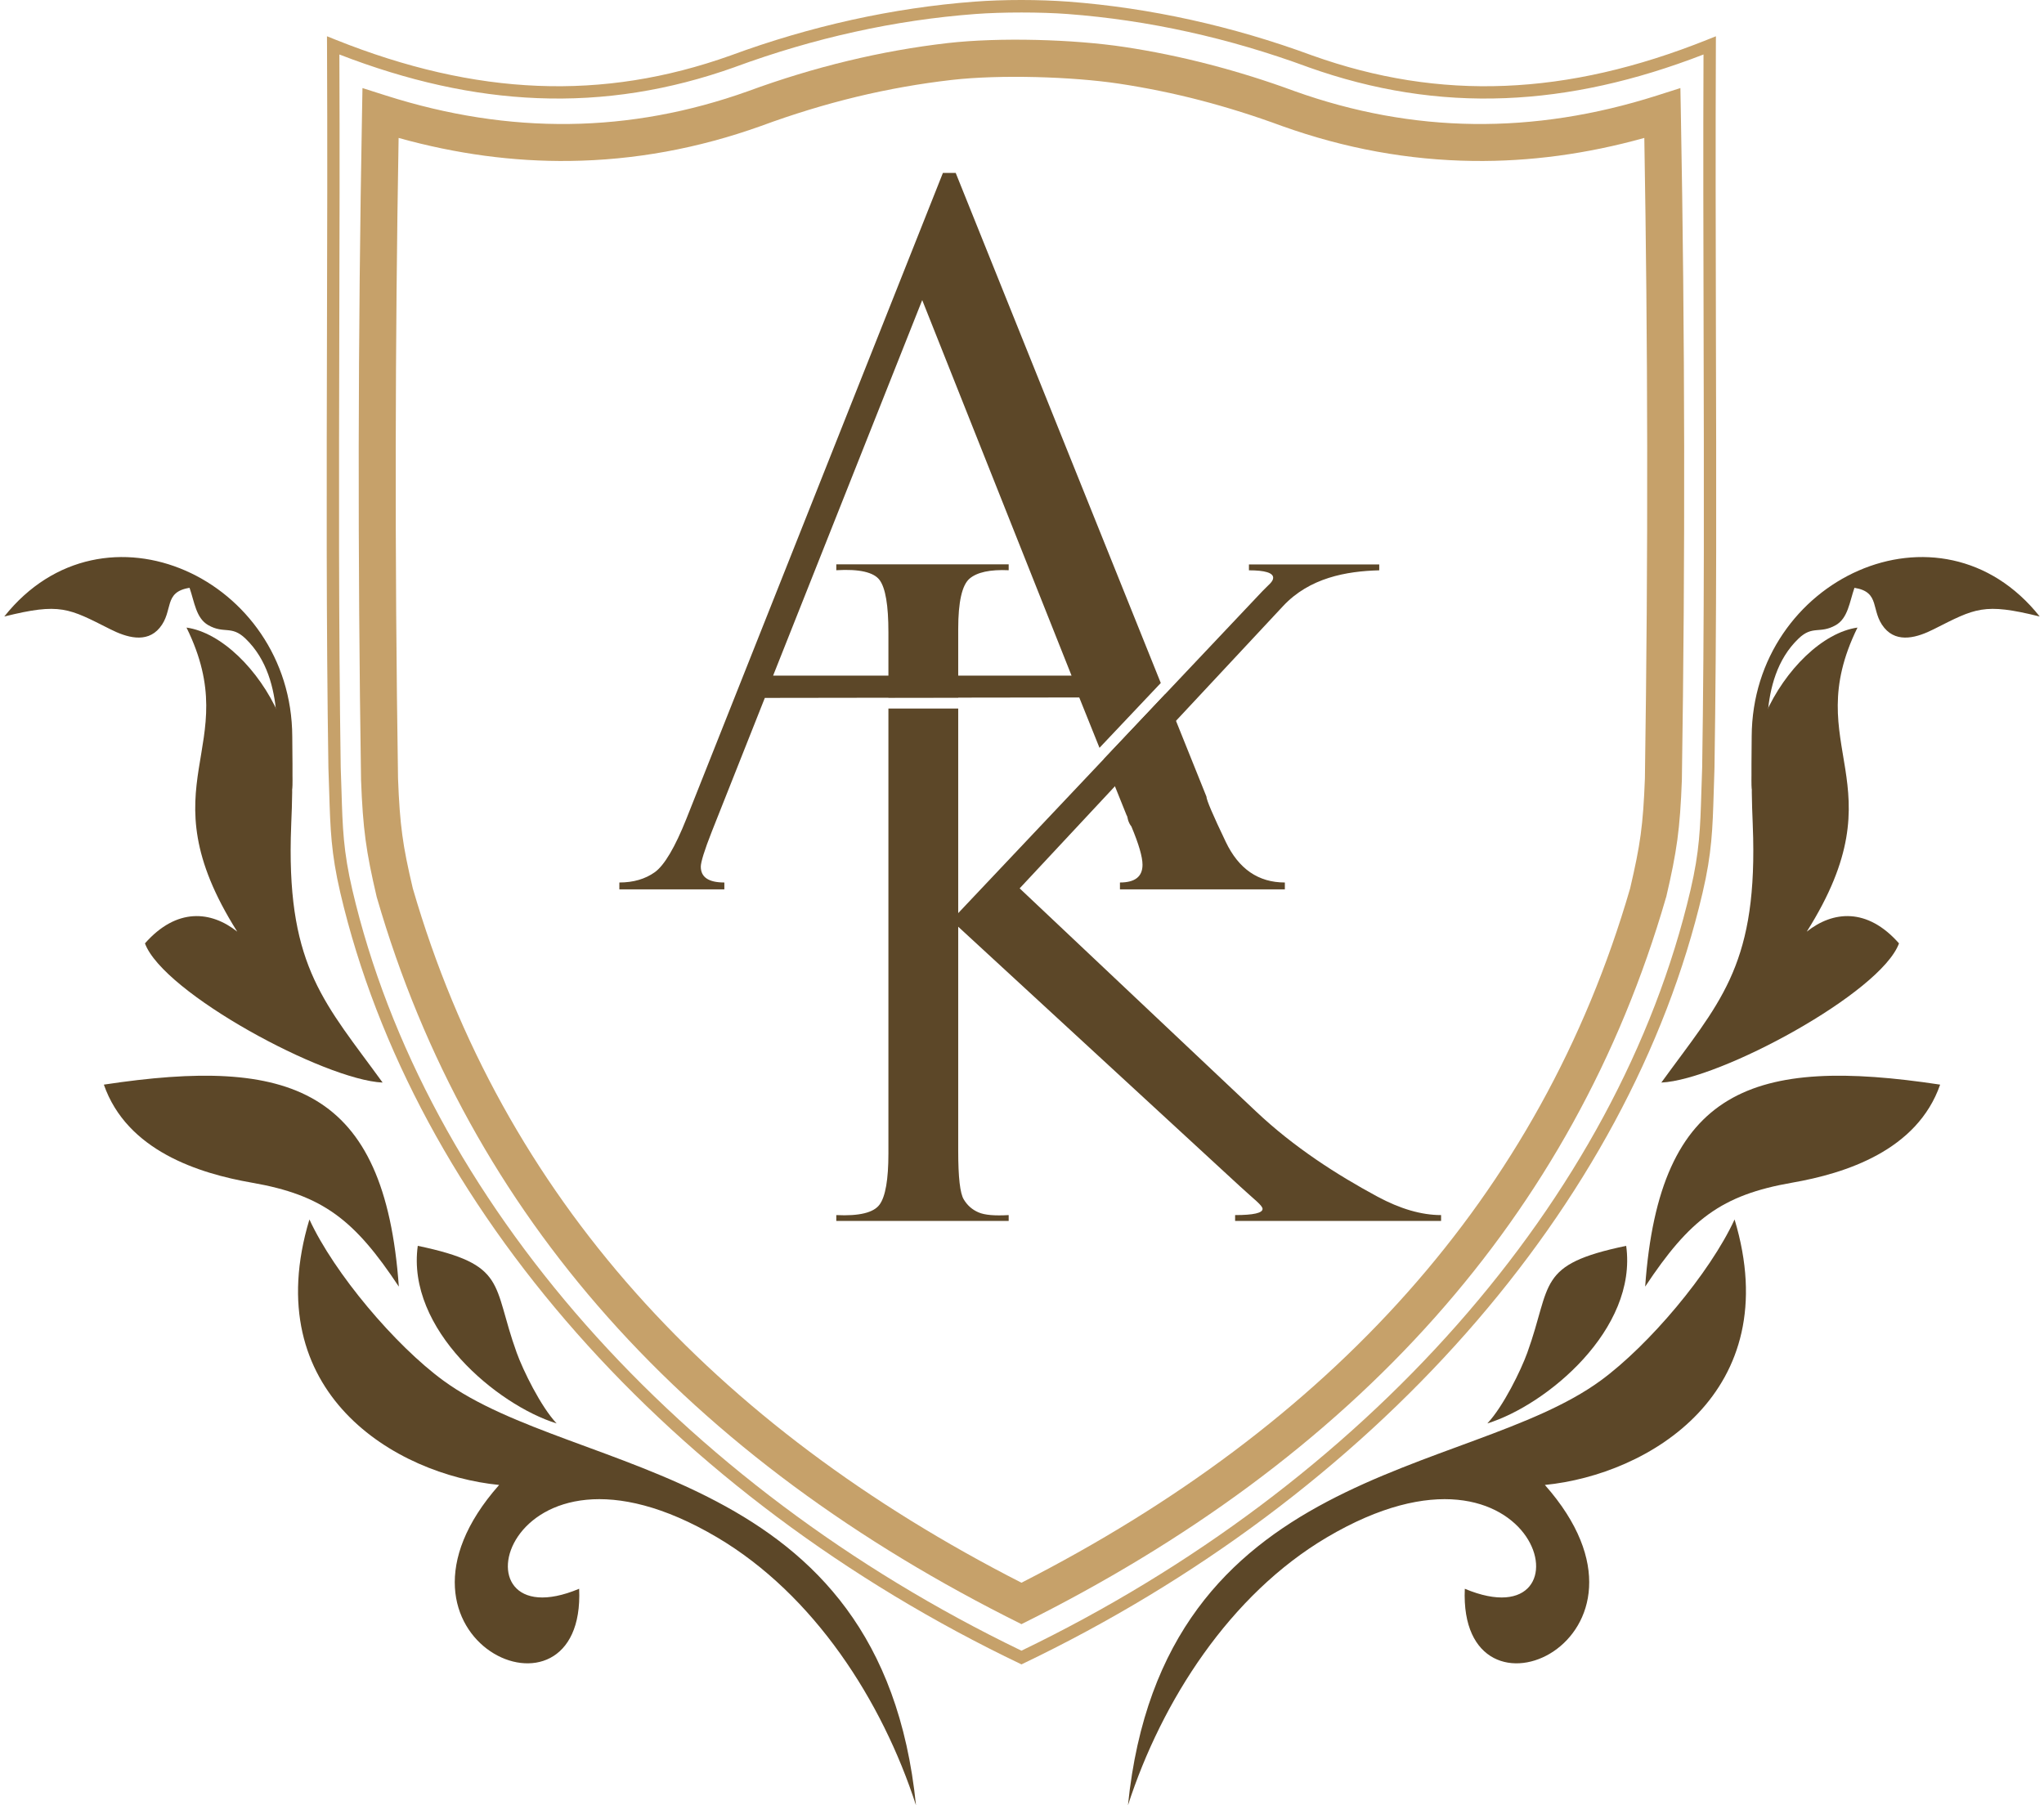
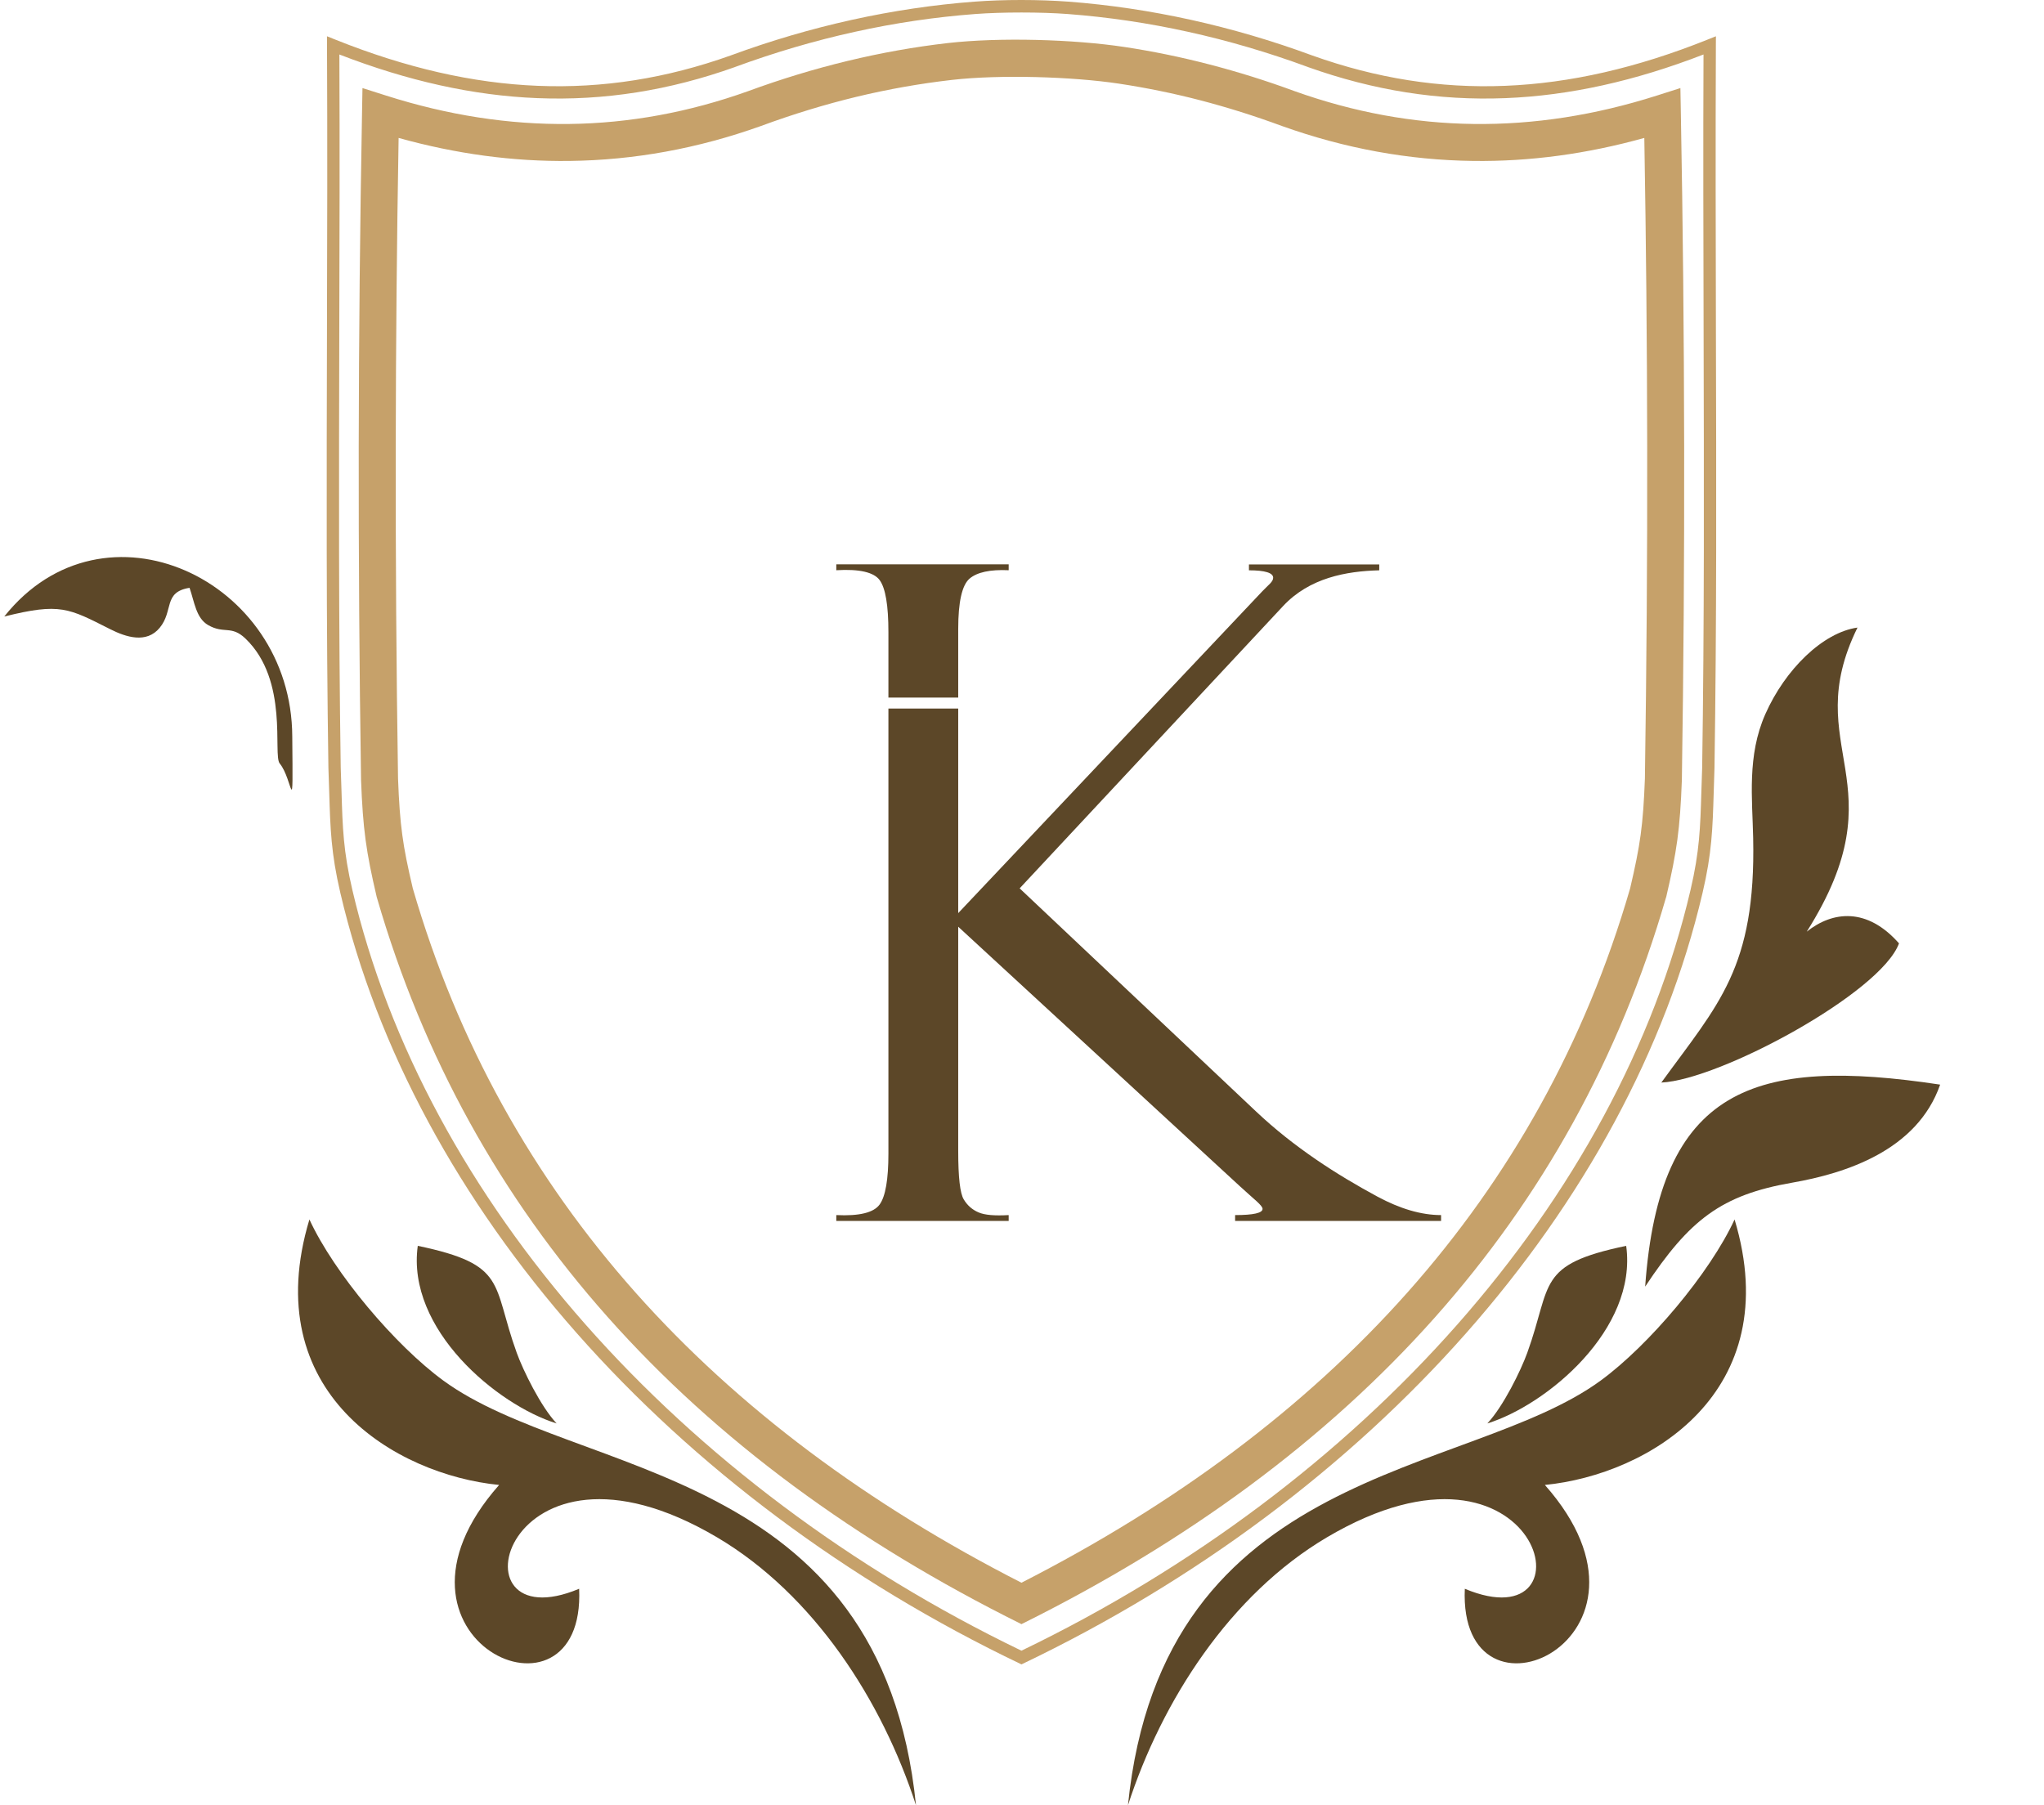
<svg xmlns="http://www.w3.org/2000/svg" xml:space="preserve" width="120px" height="106px" version="1.1" style="shape-rendering:geometricPrecision; text-rendering:geometricPrecision; image-rendering:optimizeQuality; fill-rule:evenodd; clip-rule:evenodd" viewBox="0 0 454.59 403.24">
  <defs>
    <style type="text/css">
   
    .fil0 {fill:#5C4728}
    .fil2 {fill:#5C4728;fill-rule:nonzero}
    .fil1 {fill:#C6A16A;fill-rule:nonzero}
   
  </style>
  </defs>
  <g id="Слой_x0020_1">
    <path class="fil0" d="M370.08 241.81c12.72,-17.54 21.14,-25.58 20.51,-54.65 -0.18,-8.73 -1.39,-18.36 2.71,-27.63 4.41,-9.98 12.84,-18.26 20.59,-19.35 -13.29,27.04 9.78,34.47 -11.33,67.92 5.82,-4.63 13.5,-5.44 20.6,2.62 -4.07,11.09 -40.07,30.5 -53.08,31.09z" />
    <path class="fil0" d="M362.23 278.28c2.58,18.64 -17.73,35.55 -31.01,39.67 3.57,-3.79 7.51,-11.88 8.92,-15.78 5.58,-15.44 1.94,-19.68 22.09,-23.89z" />
    <path class="fil0" d="M366.47 287.39c9.91,-14.95 16.97,-20.46 32.84,-23.22 11.86,-2.07 27.9,-7.15 33.04,-21.9 -41.58,-6.29 -62.71,0.66 -65.88,45.12z" />
    <path class="fil0" d="M386.44 272.39c11.64,38.64 -19.2,57.01 -42.37,59.3 30.52,34.49 -19.38,56.89 -17.88,23.19 29.64,12.42 17.09,-39.78 -30.81,-11.48 -21.62,12.79 -36.85,36.46 -44.42,59.84 7.71,-76.23 75.74,-73.03 105.58,-94.87 10.74,-7.86 24.35,-23.95 29.9,-35.98z" />
-     <path class="fil0" d="M413.21 131.3c5.92,0.94 3.51,5.12 6.66,8.93 2.96,3.58 7.55,2.08 11.02,0.33 9.34,-4.71 11.16,-5.97 23.7,-2.85 -22.2,-27.93 -64.2,-8.38 -64.33,26.82 -0.16,19.8 -0.15,9.58 2.81,6.01 1.6,-1.94 -2.13,-18.56 7.67,-27.92 3.15,-3.01 4.74,-0.96 8.29,-2.98 2.74,-1.56 3.08,-5.18 4.18,-8.34z" />
    <path class="fil1" d="M227.05 371.71c-39.01,-18.65 -72.99,-44.23 -99.24,-73.98 -26.08,-29.55 -44.55,-63.22 -52.76,-98.31 -2.07,-8.86 -2.23,-14.29 -2.48,-22.48l-0.18 -5.43c-0.49,-31.91 -0.4,-64.7 -0.32,-97.57 0.06,-21.29 0.11,-42.63 0.01,-63.79l-0.01 -2.05 1.9 0.76c15.71,6.29 30.63,9.73 45.2,10.31 14.53,0.59 28.74,-1.67 43.05,-6.78 8.95,-3.3 18,-5.95 27.09,-7.96 9.11,-2.01 18.24,-3.37 27.34,-4.06 6.59,-0.5 14.45,-0.49 21.04,0 9.1,0.69 18.23,2.05 27.34,4.06 9.1,2.01 18.15,4.66 27.09,7.96 14.31,5.11 28.52,7.37 43.06,6.78 14.56,-0.58 29.48,-4.02 45.19,-10.31l1.9 -0.76 -0.01 2.05c-0.09,21.16 -0.04,42.5 0.01,63.79 0.09,32.87 0.17,65.66 -0.32,97.57l-0.17 5.43c-0.25,8.19 -0.41,13.62 -2.49,22.48 -8.21,35.09 -26.68,68.76 -52.76,98.31 -26.25,29.75 -60.23,55.33 -99.23,73.98l-0.13 0.06 -0.12 -0.06zm-10.19 -368.58c-9,0.68 -18,2.01 -26.95,3.99 -8.95,1.97 -17.88,4.6 -26.75,7.86l-0.01 0.01c-14.63,5.22 -29.18,7.53 -44.09,6.93 -14.3,-0.57 -28.91,-3.82 -44.22,-9.75 0.09,20.5 0.04,41.15 -0.02,61.77 -0.08,32.85 -0.16,65.61 0.32,97.51l0.18 5.42c0.24,8 0.4,13.29 2.42,21.92 8.11,34.65 26.36,67.91 52.13,97.12 25.78,29.2 59.08,54.36 97.3,72.8 38.22,-18.44 71.52,-43.6 97.3,-72.8 25.78,-29.21 44.03,-62.47 52.13,-97.12 2.02,-8.63 2.18,-13.92 2.42,-21.92l0.18 -5.42c0.49,-31.9 0.4,-64.66 0.32,-97.51 -0.05,-20.62 -0.11,-41.27 -0.02,-61.77 -15.31,5.93 -29.92,9.18 -44.21,9.75 -14.91,0.6 -29.46,-1.71 -44.1,-6.93l-0.01 -0.01c-8.86,-3.26 -17.79,-5.89 -26.74,-7.86 -8.95,-1.98 -17.96,-3.31 -26.96,-3.99 -5.98,-0.45 -14.64,-0.45 -20.62,0z" />
    <path class="fil1" d="M227.17 362.79l-0.12 -0.07c-36.78,-18.27 -67.86,-41.03 -92.3,-68.55 -23.69,-26.66 -41.14,-57.79 -51.52,-93.64l-0.06 -0.21c-1.18,-5.05 -1.95,-8.79 -2.48,-12.74 -0.52,-3.87 -0.8,-7.84 -1.01,-13.39l0 -0.09c-0.38,-24.8 -0.55,-49.62 -0.52,-74.44 0.04,-24.84 0.29,-49.65 0.74,-74.43l0.1 -5.56 5.28 1.68c13.79,4.39 27.42,6.51 40.9,6.34 13.43,-0.16 26.76,-2.61 39.98,-7.34 7.35,-2.7 14.75,-4.95 22.21,-6.75 7.47,-1.8 14.92,-3.13 22.33,-3.98 11.62,-1.32 28.12,-0.84 39.45,0.87 6.29,0.95 12.65,2.25 19.06,3.92 6.39,1.66 12.71,3.64 18.97,5.95 13.22,4.72 26.56,7.17 39.98,7.33 13.48,0.17 27.12,-1.95 40.91,-6.34l5.27 -1.68 0.1 5.56c0.46,24.78 0.7,49.59 0.74,74.43 0.04,24.82 -0.13,49.64 -0.51,74.44l0 0.09c-0.21,5.55 -0.49,9.52 -1.01,13.39 -0.54,3.95 -1.3,7.69 -2.48,12.74l-0.07 0.21c-10.37,35.85 -27.83,66.98 -51.51,93.64 -24.44,27.52 -55.53,50.28 -92.3,68.55l-0.13 0.07zm-15.53 -344.94c-7.16,0.82 -14.28,2.08 -21.33,3.78 -7.07,1.71 -14.18,3.88 -21.33,6.52l-0.03 0.01c-14.04,5.02 -28.26,7.61 -42.67,7.79 -12.63,0.16 -25.37,-1.56 -38.21,-5.14 -0.4,22.97 -0.61,45.92 -0.64,68.85 -0.04,24.73 0.13,49.48 0.51,74.24 0.2,5.23 0.46,8.97 0.95,12.58 0.47,3.54 1.2,7.08 2.35,11.96 10.02,34.52 26.85,64.51 49.69,90.22 22.95,25.84 51.98,47.38 86.24,64.87 34.27,-17.49 63.29,-39.03 86.24,-64.87 22.84,-25.71 39.68,-55.7 49.7,-90.22 1.14,-4.88 1.87,-8.42 2.35,-11.96 0.49,-3.62 0.75,-7.35 0.95,-12.58 0.37,-24.76 0.55,-49.51 0.51,-74.24 -0.03,-22.93 -0.25,-45.88 -0.64,-68.85 -12.84,3.58 -25.58,5.3 -38.21,5.14 -14.41,-0.18 -28.64,-2.77 -42.68,-7.79l-0.03 -0.01c-6.12,-2.26 -12.2,-4.17 -18.22,-5.74 -6,-1.56 -12.08,-2.8 -18.22,-3.73 -10.39,-1.56 -26.51,-2.06 -37.28,-0.83z" />
-     <path class="fil0" d="M84.5 241.81c-12.72,-17.54 -21.13,-25.58 -20.51,-54.65 0.19,-8.73 1.4,-18.36 -2.7,-27.63 -4.42,-9.98 -12.85,-18.26 -20.59,-19.35 13.29,27.04 -9.78,34.47 11.33,67.92 -5.82,-4.63 -13.5,-5.44 -20.61,2.62 4.08,11.09 40.08,30.5 53.08,31.09z" />
    <path class="fil0" d="M92.35 278.28c-2.58,18.64 17.73,35.55 31.01,39.67 -3.56,-3.79 -7.5,-11.88 -8.91,-15.78 -5.59,-15.44 -1.95,-19.68 -22.1,-23.89z" />
-     <path class="fil0" d="M88.12 287.39c-9.91,-14.95 -16.97,-20.46 -32.84,-23.22 -11.87,-2.07 -27.9,-7.15 -33.04,-21.9 41.58,-6.29 62.71,0.66 65.88,45.12z" />
    <path class="fil0" d="M68.15 272.39c-11.65,38.64 19.2,57.01 42.37,59.3 -30.53,34.49 19.38,56.89 17.87,23.19 -29.63,12.42 -17.08,-39.78 30.82,-11.48 21.62,12.79 36.84,36.46 44.41,59.84 -7.71,-76.23 -75.74,-73.03 -105.57,-94.87 -10.74,-7.86 -24.35,-23.95 -29.9,-35.98z" />
    <path class="fil0" d="M41.38 131.3c-5.93,0.94 -3.52,5.12 -6.67,8.93 -2.95,3.58 -7.54,2.08 -11.01,0.33 -9.35,-4.71 -11.17,-5.97 -23.7,-2.85 22.2,-27.93 64.2,-8.38 64.32,26.82 0.17,19.8 0.16,9.58 -2.8,6.01 -1.6,-1.94 2.13,-18.56 -7.67,-27.92 -3.15,-3.01 -4.74,-0.96 -8.29,-2.98 -2.74,-1.56 -3.08,-5.18 -4.18,-8.34z" />
-     <path class="fil2" d="M240.08 155.79l-70.22 0.1 -11.82 29.8c-1.68,4.25 -2.48,6.9 -2.48,7.89 0,2.37 1.75,3.54 5.26,3.54l0 1.54 -23.45 0 0 -1.54c3.14,0 5.77,-0.77 7.92,-2.3 2.12,-1.53 4.5,-5.52 7.06,-11.95l57.28 -144.24 2.86 0 45.8 113.93 -13.69 14.48 -4.52 -11.25zm19.21 -0.74l9.2 22.89c0,0.73 1.43,4.09 4.32,10.12 2.88,6.03 7.27,9.06 13.19,9.06l0 1.54 -36.83 0 0 -1.54c3.36,0 5.04,-1.31 5.04,-3.95 0,-1.78 -0.84,-4.64 -2.49,-8.58 -0.25,-0.29 -0.51,-0.73 -0.73,-1.39 -0.14,-0.69 -0.25,-1.06 -0.32,-1.06l-5.07 -12.61 13.69 -14.48zm-87.58 -4.14l66.65 0 -33.35 -83.88 -33.3 83.88z" />
    <path class="fil2" d="M185.82 126.06l38.5 0 0 1.31c-4.14,-0.19 -7.07,0.45 -8.74,1.88 -1.68,1.44 -2.53,5.2 -2.53,11.23l0 15.34 -15.59 0 0 -14.62c0,-5.97 -0.65,-9.86 -1.97,-11.64 -1.3,-1.75 -4.54,-2.5 -9.67,-2.19l0 -1.31zm27.23 32.21l0 45.69 67.93 -71.9c1.33,-1.41 2.41,-2.1 2.41,-3.01 0,-1.09 -1.81,-1.66 -5.41,-1.66l0 -1.31 29.1 0 0 1.31c-7.35,0.19 -15.56,1.66 -21.47,7.98l-58.84 63.06 52.83 49.87c8.5,8.02 18.08,14.13 27.05,18.97 5.08,2.74 9.83,4.14 14.24,4.14l0 1.31 -46 0 0 -1.31c4.1,0 6.13,-0.47 6.13,-1.38 0,-0.78 -1.92,-2.16 -5.04,-5.04l-62.93 -57.99 0 50.1c0,5.89 0.41,9.49 1.25,10.83 0.81,1.35 1.91,2.29 3.29,2.88 1.37,0.6 3.63,0.78 6.73,0.6l0 1.31 -38.5 0 0 -1.31c5.13,0.25 8.35,-0.54 9.67,-2.35 1.31,-1.79 1.97,-5.6 1.97,-11.39l0 -99.4 15.59 0z" />
  </g>
</svg>